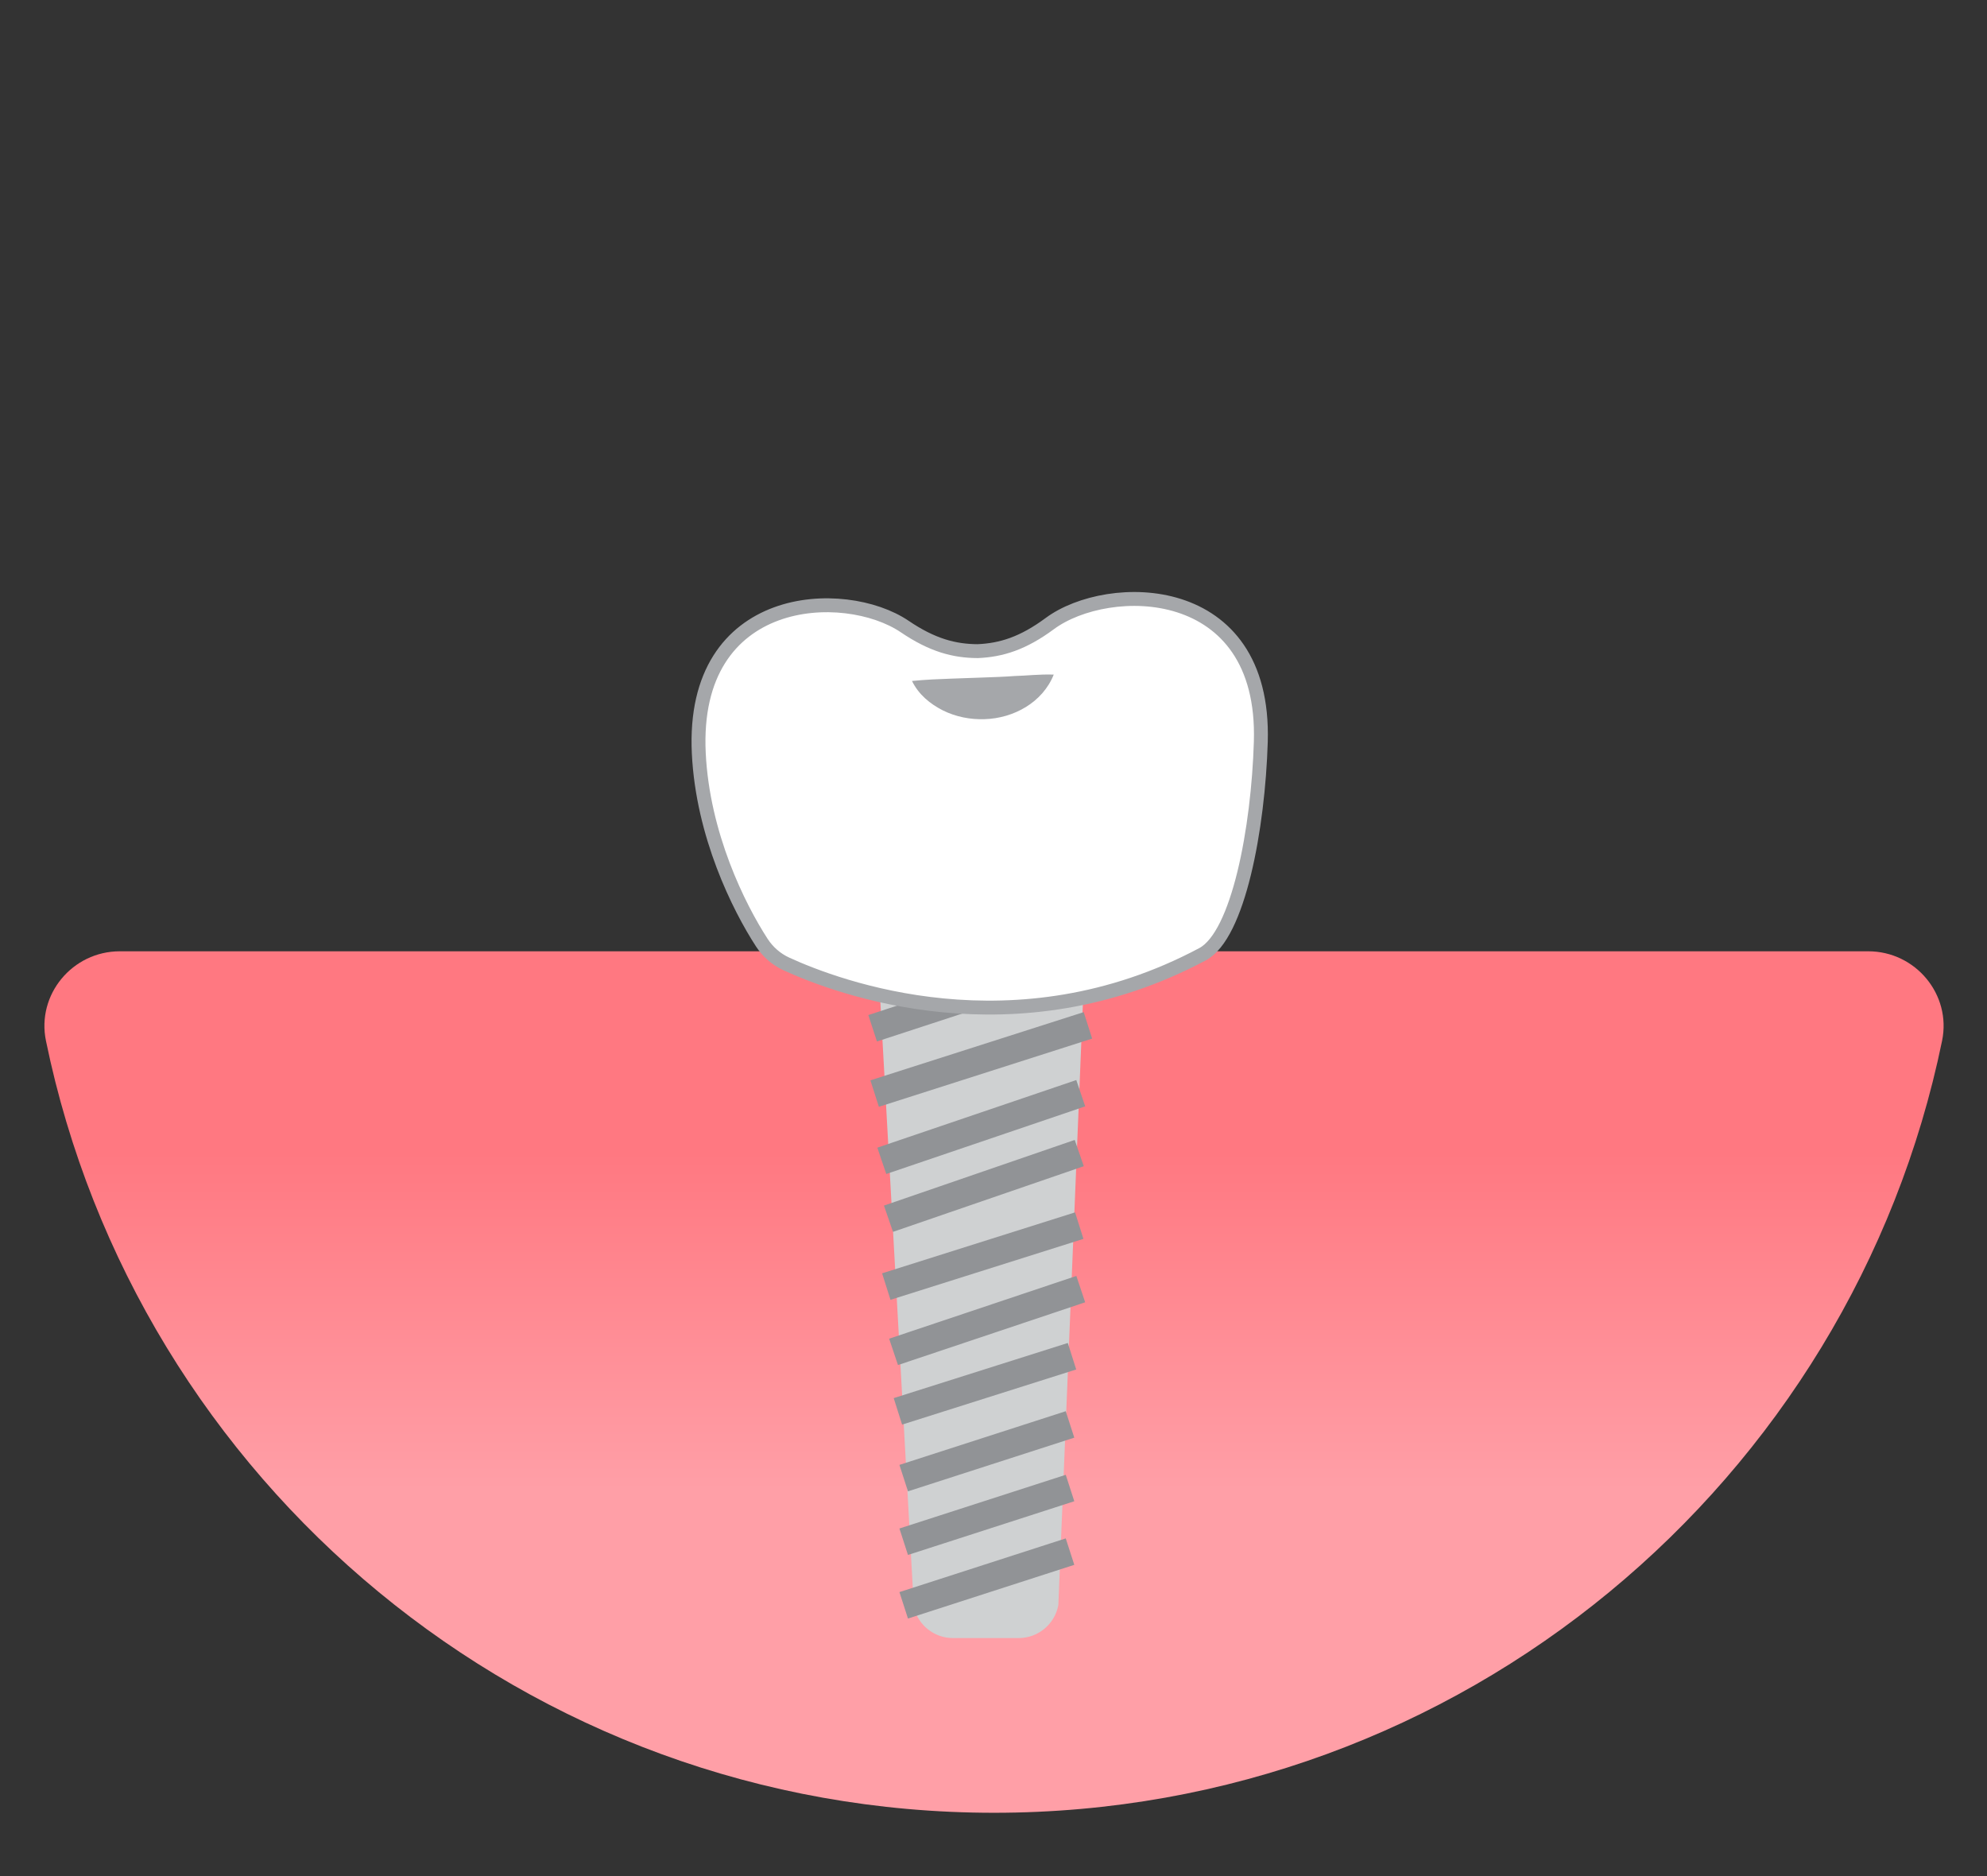
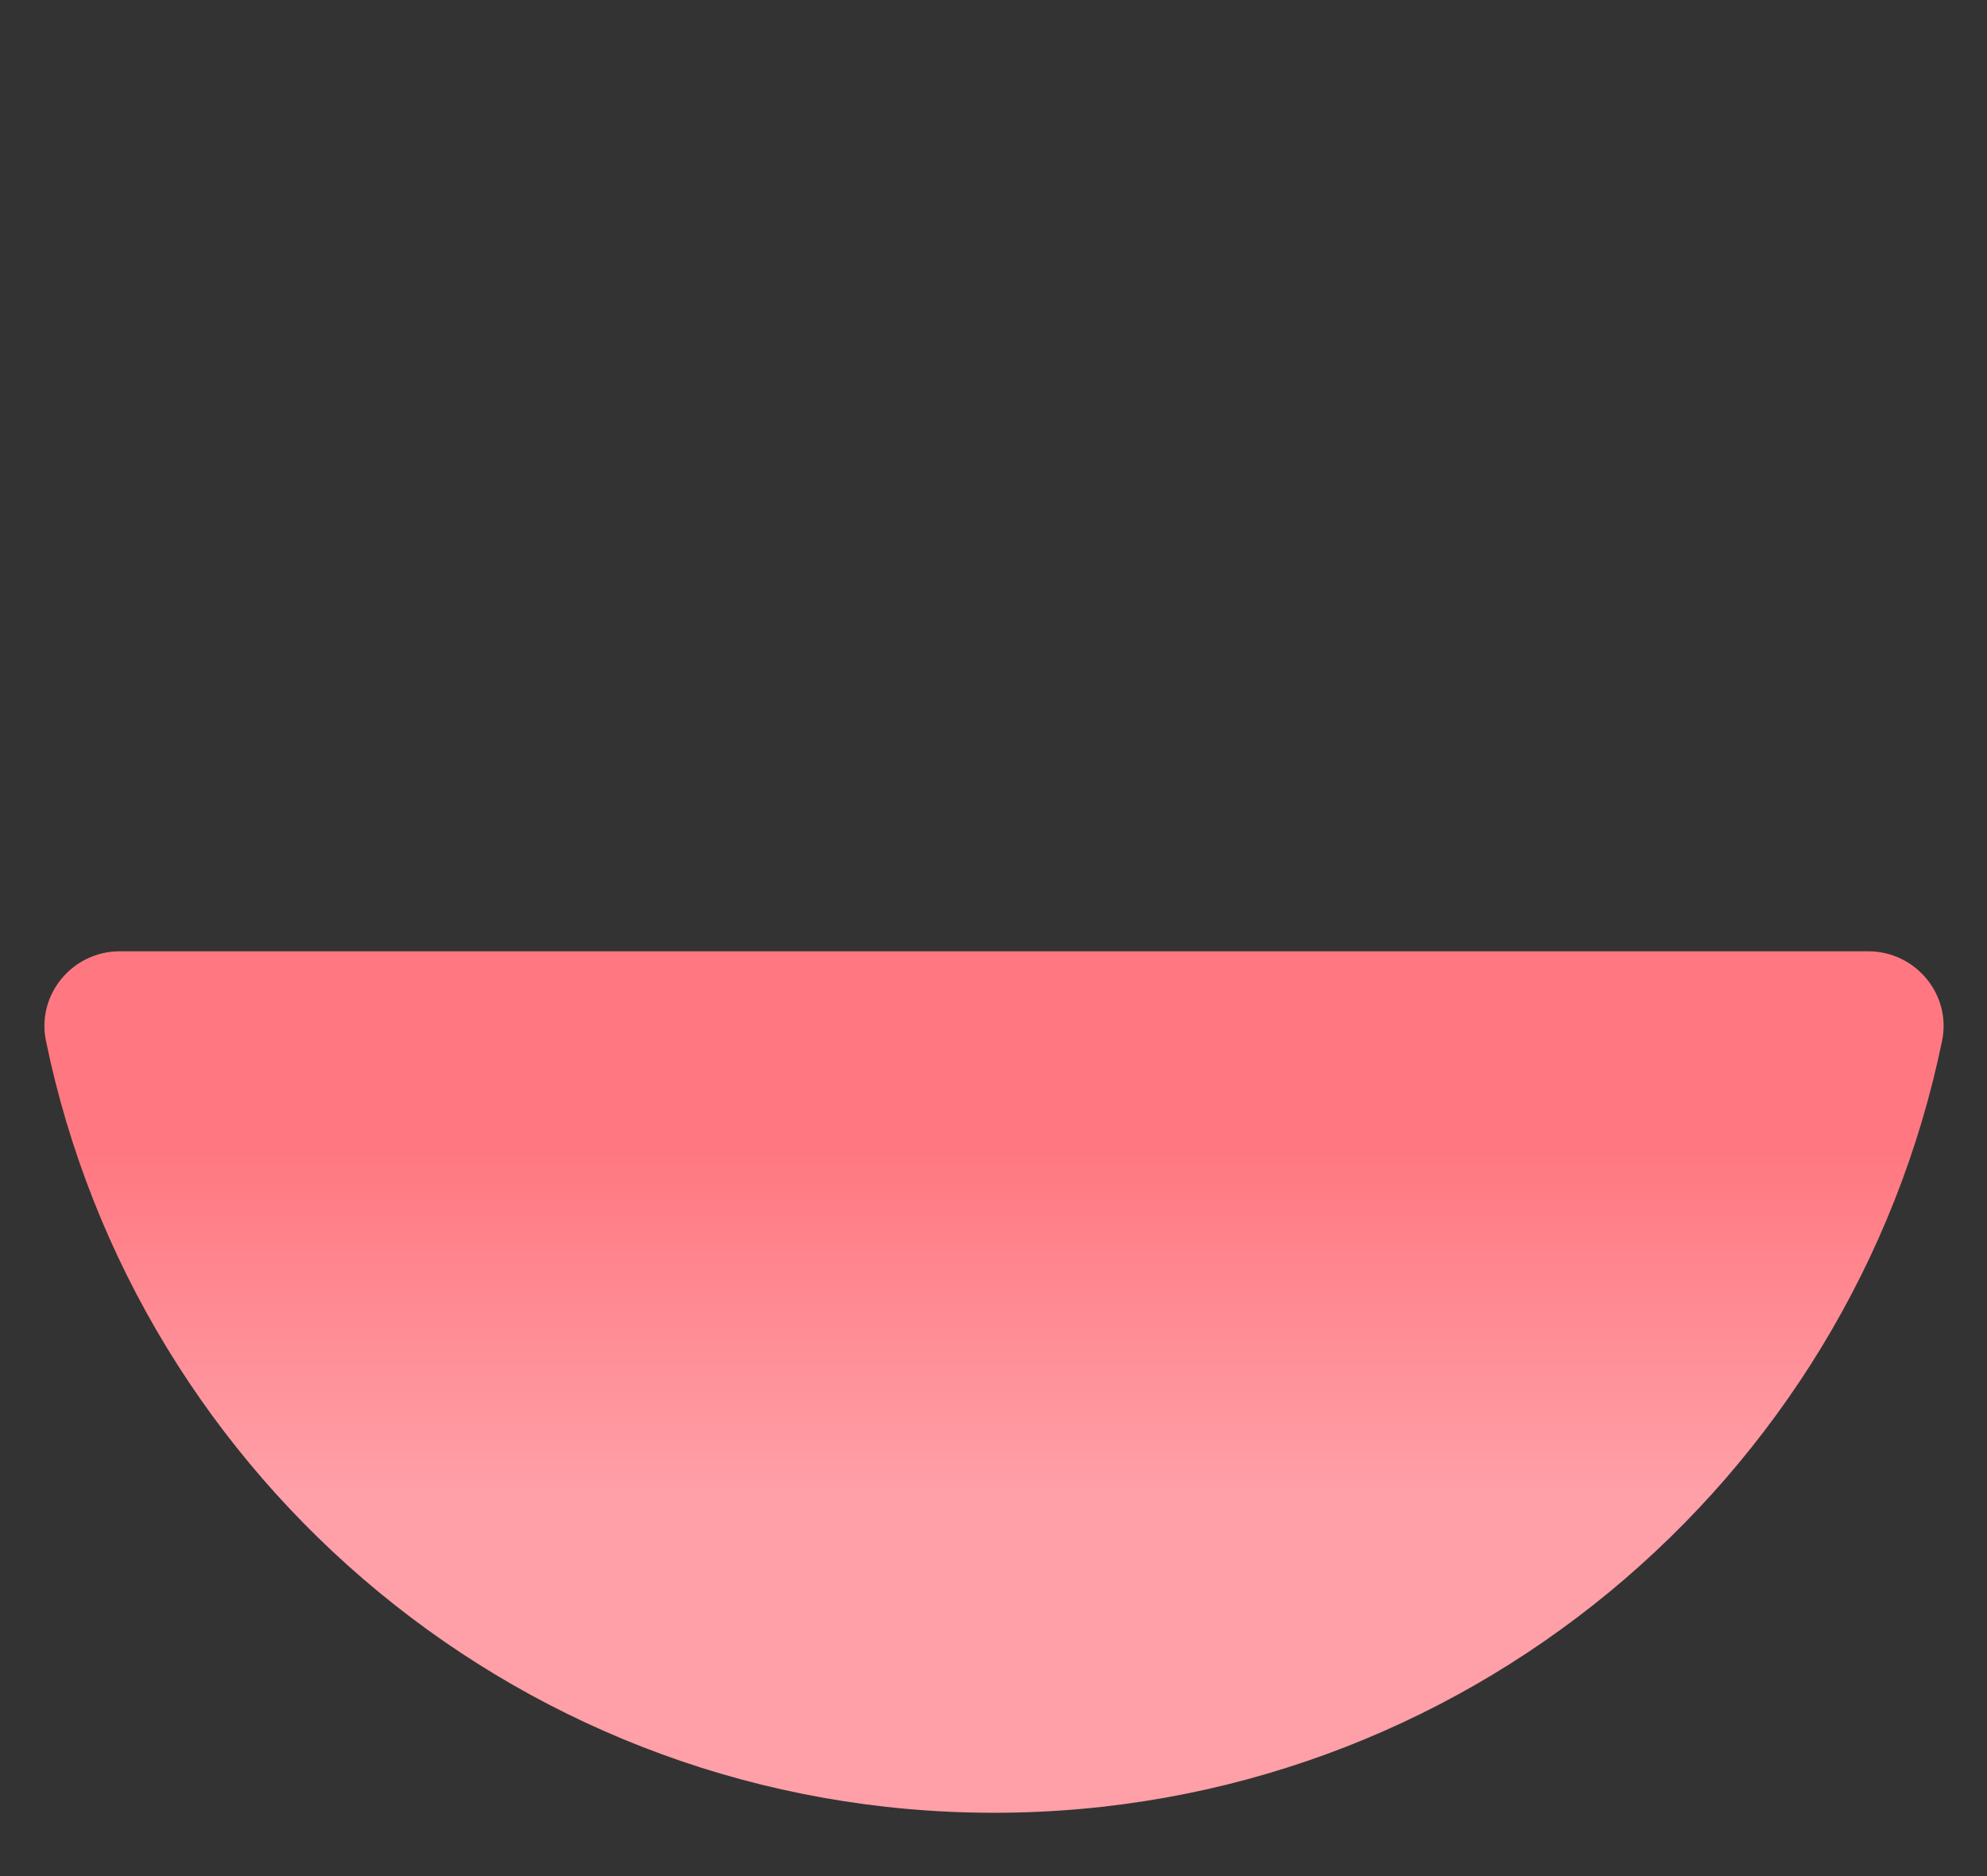
<svg xmlns="http://www.w3.org/2000/svg" xmlns:ns1="http://www.bohemiancoding.com/sketch/ns" width="143px" height="135px" viewBox="0 0 143 135" version="1.1">
  <rect x="0" y="0" width="143" height="135" fill="#333333" stroke="none" />
  <title>sec4_teeth-4</title>
  <desc>Created with Sketch.</desc>
  <defs>
    <linearGradient x1="81.087%" y1="23.544%" x2="81.087%" y2="62.498%" id="linearGradient-1">
      <stop stop-color="#FF7881" offset="0%" />
      <stop stop-color="#FF9FA7" offset="100%" />
    </linearGradient>
  </defs>
  <g id="Page-1" stroke="none" stroke-width="1" fill="none" fill-rule="evenodd" ns1:type="MSPage">
    <g id="sec4_teeth-4" ns1:type="MSArtboardGroup">
      <path d="M8.619,68.453 C5.218,68.453 2.621,71.562 3.307,74.893 C9.832,106.6 37.898,130.443 71.537,130.443 C105.176,130.443 133.242,106.6 139.767,74.893 C140.453,71.562 137.856,68.453 134.455,68.453 L8.619,68.453 L8.619,68.453 Z" id="Clip-2" fill="url(#linearGradient-1)" ns1:type="MSShapeGroup" />
      <g id="Imported-Layers" ns1:type="MSLayerGroup" transform="translate(50, 43)">
-         <path d="M16.092,23.995 L25.15,23.995 C26.968,23.995 28.34,25.646 28.006,27.433 L26.167,72.498 C25.91,73.874 24.71,74.871 23.311,74.871 L18.588,74.871 C17.258,74.871 16.098,73.968 15.771,72.679 L13.275,27.614 C12.81,25.778 14.198,23.995 16.092,23.995" id="Fill-1" fill="#CFD1D2" ns1:type="MSShapeGroup" />
-         <path d="M27.78,35.664 L13.461,40.53 M28.296,30.782 L12.946,35.69 M28.439,25.875 L12.802,30.991 M27.78,49.761 L14.307,54.277 M27.672,45.192 L13.784,49.578 M27.672,39.971 L13.941,44.696 M27.007,59.498 L15.037,63.361 M27.007,64.074 L15.037,67.938 M27.007,68.65 L15.037,72.514 M27.15,54.59 L14.62,58.558" id="Stroke-2" stroke="#919396" stroke-width="2" ns1:type="MSShapeGroup" />
-         <path d="M36.544,25.664 C39.126,24.289 40.551,16.605 40.738,10.369 C41.086,-1.294 29.753,-1.237 25.551,1.871 C23.623,3.298 22.062,3.779 20.371,3.854 C18.678,3.848 17.099,3.432 15.113,2.086 C10.788,-0.846 -0.276,-0.452 0.29,11.202 C0.575,17.079 3.17,22.28 4.824,24.828 C5.258,25.496 5.867,26.029 6.592,26.362 C10.276,28.053 23.039,32.857 36.544,25.664 L36.544,25.664 Z" id="Fill-3" fill="#FFFFFF" ns1:type="MSShapeGroup" />
-         <path d="M36.544,25.664 C39.126,24.289 40.551,16.605 40.738,10.369 C41.086,-1.294 29.753,-1.237 25.551,1.871 C23.623,3.298 22.062,3.779 20.371,3.854 C18.678,3.848 17.099,3.432 15.113,2.086 C10.788,-0.846 -0.276,-0.452 0.29,11.202 C0.575,17.079 3.17,22.28 4.824,24.828 C5.258,25.496 5.867,26.029 6.592,26.362 C10.276,28.053 23.039,32.857 36.544,25.664 L36.544,25.664 Z" id="Stroke-4" stroke="#A5A7AA" ns1:type="MSShapeGroup" />
-         <path d="M15.634,6 C16.713,5.896 17.58,5.865 18.414,5.835 L20.753,5.752 C21.503,5.722 22.25,5.705 23.056,5.642 C23.882,5.624 24.725,5.509 25.835,5.541 C25.041,7.547 22.938,8.691 20.859,8.749 C19.816,8.788 18.773,8.573 17.856,8.119 C16.948,7.657 16.117,6.989 15.634,6" id="Fill-5" fill="#A5A7AA" ns1:type="MSShapeGroup" />
-       </g>
+         </g>
    </g>
  </g>
</svg>